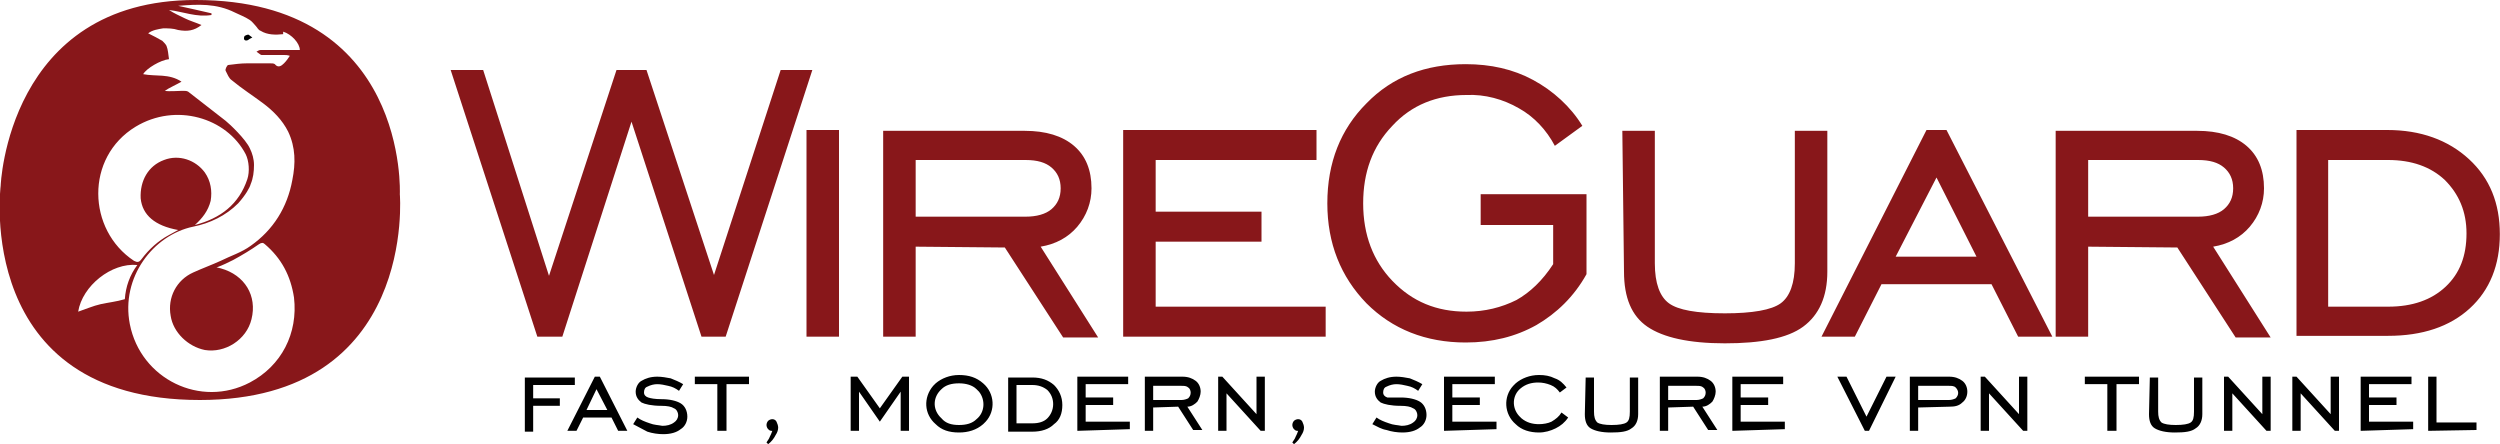
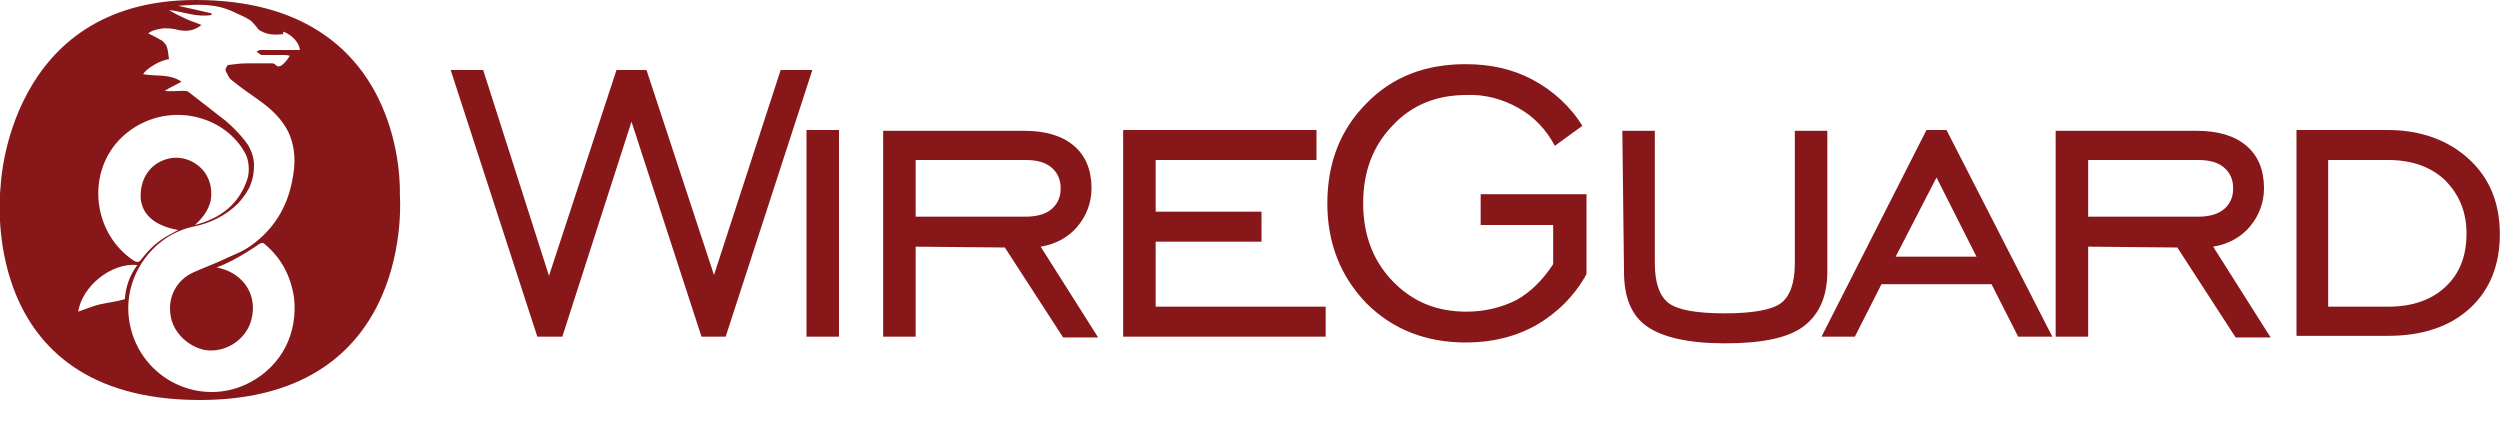
<svg xmlns="http://www.w3.org/2000/svg" version="1.1" id="WireGuard_Logo" x="0px" y="0px" viewBox="0 0 300 53.3" style="enable-background:new 0 0 300 53.3;" xml:space="preserve">
  <style type="text/css">
	.st0{fill:#88171A;}
</style>
  <g transform="translate(158.78 -78.3)">
    <path class="st0" d="M-94.3,118.7l-10.4-32h3.9l7.9,24.7l8.1-24.7h3.6l8.1,24.6l8-24.6h3.8l-10.4,32h-2.9l-8.4-25.8l-8.3,25.8   H-94.3L-94.3,118.7z M-62,118.7V93.9h3.9v24.8H-62z M-48.9,107.9v10.8h-3.9V94h17c2.5,0,4.5,0.6,5.9,1.8c1.4,1.2,2.1,2.9,2.1,5.1   c0,1.7-0.6,3.3-1.7,4.6c-1.1,1.3-2.6,2.1-4.4,2.4l6.9,10.9h-4.2l-7-10.8L-48.9,107.9L-48.9,107.9z M-48.9,104.3h13.2   c1.3,0,2.4-0.3,3.1-0.9c0.7-0.6,1.1-1.4,1.1-2.5c0-1.1-0.4-1.9-1.1-2.5c-0.7-0.6-1.7-0.9-3.1-0.9h-13.2V104.3L-48.9,104.3z    M-24,118.7V93.9h23.2v3.6h-19.3v6.2h12.7v3.6h-12.7v7.8H0.3v3.6L-24,118.7L-24,118.7z M27.6,110v-4.7h-8.7v-3.7h12.7v9.6   c-1.5,2.7-3.6,4.7-6,6.1c-2.5,1.4-5.3,2.1-8.5,2.1c-4.8,0-8.8-1.6-11.9-4.7c-3.1-3.2-4.7-7.2-4.7-12c0-4.9,1.6-8.9,4.7-12   c3.1-3.2,7.1-4.7,11.9-4.7c3,0,5.7,0.6,8.1,1.9c2.4,1.3,4.5,3.2,5.9,5.5l-3.3,2.4c-1-1.9-2.5-3.5-4.3-4.5c-1.9-1.1-4.1-1.7-6.3-1.6   c-3.6,0-6.6,1.2-8.9,3.7c-2.4,2.5-3.5,5.6-3.5,9.3c0,3.8,1.2,6.9,3.5,9.3c2.4,2.5,5.3,3.7,8.9,3.7c2.2,0,4.2-0.5,6-1.4   C24.8,113.4,26.3,112,27.6,110L27.6,110z M35.9,94h3.9v15.9c0,2.4,0.6,4,1.7,4.8c1.1,0.8,3.3,1.2,6.7,1.2c3.3,0,5.6-0.4,6.7-1.2   c1.1-0.8,1.7-2.4,1.7-4.8V94h3.9v16.9c0,3-1,5.2-2.9,6.6c-1.9,1.4-5.1,2-9.4,2c-4.3,0-7.4-0.7-9.3-2c-1.9-1.3-2.8-3.5-2.8-6.6   L35.9,94L35.9,94z M59.8,118.7l12.6-24.8h2.4l12.7,24.8h-4.1l-3.2-6.3H67l-3.2,6.3H59.8z M68.7,109.1h9.7l-4.8-9.5L68.7,109.1z    M91.8,107.9v10.8h-3.9V94h17c2.5,0,4.5,0.6,5.9,1.8c1.4,1.2,2.1,2.9,2.1,5.1c0,1.7-0.6,3.3-1.7,4.6c-1.1,1.3-2.6,2.1-4.4,2.4   l6.9,10.9h-4.2l-7-10.8L91.8,107.9L91.8,107.9z M91.8,104.3h13.2c1.3,0,2.4-0.3,3.1-0.9c0.7-0.6,1.1-1.4,1.1-2.5   c0-1.1-0.4-1.9-1.1-2.5c-0.7-0.6-1.7-0.9-3.1-0.9H91.8L91.8,104.3L91.8,104.3z M127.7,93.9c4,0,7.3,1.2,9.8,3.5   c2.5,2.3,3.7,5.3,3.7,9c0,3.7-1.2,6.7-3.6,8.9c-2.4,2.2-5.7,3.3-9.8,3.3h-11V93.9L127.7,93.9L127.7,93.9z M127.8,97.5h-7.2v17.6   h7.2c2.9,0,5.2-0.8,6.9-2.4c1.7-1.6,2.5-3.7,2.5-6.4c0-2.6-0.9-4.7-2.6-6.4C132.9,98.3,130.6,97.5,127.8,97.5L127.8,97.5z" />
-     <path d="M-94.8,127.1v3h-1v-6.5h6v0.9h-5v1.6h3.2v0.9H-94.8L-94.8,127.1z M-90.7,130l3.3-6.5h0.6l3.3,6.5h-1.1l-0.8-1.6h-3.4   l-0.8,1.6H-90.7L-90.7,130z M-88.4,127.5h2.5l-1.3-2.5L-88.4,127.5z M-82.8,129.2l0.5-0.8c0.4,0.3,0.9,0.5,1.5,0.7   c0.5,0.2,1,0.2,1.5,0.3c0.5,0,1-0.1,1.4-0.4c0.3-0.2,0.5-0.5,0.5-0.9c0-0.3-0.2-0.7-0.5-0.8c-0.3-0.2-0.8-0.3-1.5-0.3   c-1.2,0-2-0.2-2.4-0.4c-0.4-0.3-0.7-0.7-0.7-1.3c0-0.5,0.3-1.1,0.7-1.3c0.5-0.3,1.1-0.5,1.9-0.5c0.5,0,1.1,0.1,1.6,0.2   c0.5,0.2,1,0.4,1.5,0.7l-0.5,0.8c-0.4-0.3-0.8-0.5-1.3-0.6c-0.4-0.1-0.9-0.2-1.3-0.2c-0.4,0-0.8,0.1-1.2,0.3   c-0.3,0.1-0.4,0.4-0.4,0.7c0,0.3,0.2,0.5,0.5,0.6c0.3,0.1,0.8,0.2,1.6,0.2c1,0,1.8,0.2,2.3,0.5c0.5,0.3,0.8,0.9,0.8,1.6   c0,0.6-0.3,1.2-0.8,1.5c-0.5,0.4-1.2,0.6-2.1,0.6c-0.6,0-1.3-0.1-1.9-0.3C-81.7,129.8-82.2,129.5-82.8,129.2L-82.8,129.2z    M-72.7,130v-5.6h-2.7v-0.9h6.5v0.9h-2.7v5.6H-72.7L-72.7,130z M-66.8,131.4c0.1-0.2,0.3-0.4,0.4-0.7c0.1-0.2,0.2-0.4,0.3-0.7h-0.1   c-0.2,0-0.3-0.1-0.4-0.2c-0.1-0.1-0.2-0.3-0.2-0.5c0-0.2,0.1-0.4,0.2-0.5c0.1-0.1,0.3-0.2,0.5-0.2c0.2,0,0.4,0.1,0.5,0.3   c0.1,0.2,0.2,0.5,0.2,0.7c0,0.3-0.1,0.6-0.3,0.9c-0.2,0.4-0.5,0.8-0.9,1.1L-66.8,131.4z M-56.7,130v-6.5h0.8l2.7,3.8l2.7-3.8h0.8   v6.5h-1v-4.7l-2.5,3.6l-2.5-3.6v4.7H-56.7L-56.7,130z M-43.7,130.2c-1.2,0-2.1-0.3-2.8-1c-1.4-1.2-1.5-3.2-0.3-4.6   c0.1-0.1,0.2-0.2,0.3-0.3c0.7-0.6,1.7-1,2.8-1c1.2,0,2.1,0.3,2.9,1c1.4,1.2,1.5,3.3,0.3,4.6c-0.1,0.1-0.2,0.2-0.3,0.3   C-41.6,129.9-42.6,130.2-43.7,130.2L-43.7,130.2z M-43.7,129.3c0.9,0,1.6-0.2,2.1-0.7c1-0.8,1.1-2.3,0.3-3.3   c-0.1-0.1-0.2-0.2-0.3-0.3c-0.5-0.5-1.3-0.7-2.1-0.7c-0.9,0-1.6,0.2-2.1,0.7c-1,0.9-1.1,2.3-0.2,3.3c0.1,0.1,0.2,0.2,0.2,0.2   C-45.3,129.1-44.6,129.3-43.7,129.3L-43.7,129.3z M-34.9,123.6c1.1,0,1.9,0.3,2.6,0.9c0.6,0.6,1,1.4,1,2.4c0,1-0.3,1.8-1,2.3   c-0.6,0.6-1.5,0.9-2.6,0.9h-2.9v-6.5L-34.9,123.6L-34.9,123.6z M-34.9,124.5h-1.9v4.6h1.9c0.8,0,1.4-0.2,1.8-0.6   c0.4-0.4,0.7-1,0.7-1.7c0-0.6-0.2-1.2-0.7-1.7C-33.6,124.7-34.2,124.5-34.9,124.5L-34.9,124.5z M-29.5,130v-6.5h6.1v0.9h-5.1v1.6   h3.3v0.9h-3.3v2h5.3v0.9L-29.5,130L-29.5,130z M-20.4,127.2v2.8h-1v-6.5h4.5c0.7,0,1.2,0.2,1.6,0.5c0.4,0.3,0.6,0.8,0.6,1.3   c0,0.4-0.2,0.9-0.4,1.2c-0.3,0.3-0.7,0.6-1.2,0.6l1.8,2.8h-1.1l-1.8-2.8L-20.4,127.2L-20.4,127.2z M-20.4,126.3h3.4   c0.3,0,0.6-0.1,0.8-0.2c0.2-0.2,0.3-0.4,0.3-0.7c0-0.2-0.1-0.5-0.3-0.6c-0.2-0.2-0.5-0.2-0.8-0.2h-3.4L-20.4,126.3L-20.4,126.3z    M-12.6,130v-6.5h0.5l4.1,4.5v-4.5h1v6.5h-0.5l-4.1-4.5v4.5H-12.6L-12.6,130z M-3.7,131.4c0.1-0.2,0.3-0.4,0.4-0.7   c0.1-0.2,0.2-0.4,0.3-0.7h-0.1c-0.2,0-0.3-0.1-0.4-0.2c-0.1-0.1-0.2-0.3-0.2-0.5c0-0.2,0.1-0.4,0.2-0.5c0.1-0.1,0.3-0.2,0.5-0.2   c0.2,0,0.4,0.1,0.5,0.3c0.1,0.2,0.2,0.5,0.2,0.7c0,0.3-0.1,0.6-0.3,0.9c-0.2,0.4-0.5,0.8-0.9,1.1L-3.7,131.4z M5.9,129.2l0.5-0.8   c0.4,0.3,0.9,0.5,1.5,0.7c0.5,0.2,1,0.2,1.5,0.3c0.5,0,1-0.1,1.4-0.4c0.3-0.2,0.5-0.5,0.5-0.9c0-0.3-0.2-0.7-0.5-0.8   c-0.3-0.2-0.8-0.3-1.5-0.3c-1.2,0-2-0.2-2.4-0.4c-0.4-0.3-0.7-0.7-0.7-1.3c0-0.5,0.3-1.1,0.7-1.3c0.5-0.3,1.1-0.5,1.9-0.5   c0.5,0,1.1,0.1,1.6,0.2c0.5,0.2,1,0.4,1.5,0.7l-0.5,0.8c-0.4-0.3-0.8-0.5-1.3-0.6c-0.4-0.1-0.9-0.2-1.3-0.2c-0.4,0-0.8,0.1-1.2,0.3   c-0.3,0.1-0.4,0.4-0.4,0.7c0,0.3,0.2,0.5,0.5,0.6C8,126,8.5,126,9.3,126c1,0,1.8,0.2,2.3,0.5c0.5,0.3,0.8,0.9,0.8,1.6   c0,0.6-0.3,1.2-0.8,1.5c-0.5,0.4-1.2,0.6-2.1,0.6c-0.6,0-1.3-0.1-1.9-0.3C7,129.8,6.5,129.5,5.9,129.2L5.9,129.2z M14.5,130v-6.5   h6.1v0.9h-5.1v1.6h3.3v0.9h-3.3v2h5.3v0.9L14.5,130L14.5,130z M29.4,128.4c-0.4,0.6-0.9,1-1.5,1.3c-0.6,0.3-1.3,0.5-2,0.5   c-1.1,0-2.1-0.3-2.8-1c-1.4-1.2-1.5-3.3-0.3-4.6c0.1-0.1,0.2-0.2,0.3-0.3c0.7-0.6,1.7-1,2.8-1c0.7,0,1.3,0.1,1.9,0.4   c0.6,0.2,1,0.6,1.4,1.1l-0.8,0.6c-0.3-0.4-0.6-0.7-1.1-0.9c-0.5-0.2-1-0.3-1.5-0.3c-0.8,0-1.5,0.2-2.1,0.7c-1,0.8-1.1,2.3-0.2,3.3   c0.1,0.1,0.2,0.2,0.3,0.3c0.6,0.5,1.3,0.7,2.1,0.7c0.5,0,1.1-0.1,1.5-0.3c0.5-0.3,0.9-0.6,1.2-1.1L29.4,128.4z M31.5,123.6h1v4.1   c0,0.6,0.1,1,0.4,1.3c0.3,0.2,0.9,0.3,1.7,0.3c0.9,0,1.5-0.1,1.8-0.3c0.3-0.2,0.4-0.6,0.4-1.3v-4.1h1v4.4c0,0.8-0.3,1.4-0.8,1.7   c-0.5,0.4-1.3,0.5-2.5,0.5c-1.1,0-1.9-0.2-2.4-0.5c-0.5-0.3-0.7-0.9-0.7-1.7L31.5,123.6L31.5,123.6z M41.4,127.2v2.8h-1v-6.5h4.5   c0.7,0,1.2,0.2,1.6,0.5c0.4,0.3,0.6,0.8,0.6,1.3c0,0.4-0.2,0.9-0.4,1.2c-0.3,0.3-0.7,0.6-1.2,0.6l1.8,2.8h-1.1l-1.8-2.8L41.4,127.2   L41.4,127.2z M41.4,126.3h3.4c0.3,0,0.6-0.1,0.8-0.2c0.2-0.2,0.3-0.4,0.3-0.7c0-0.2-0.1-0.5-0.3-0.6c-0.2-0.2-0.5-0.2-0.8-0.2h-3.4   V126.3L41.4,126.3z M49.1,130v-6.5h6.1v0.9h-5.1v1.6h3.3v0.9h-3.3v2h5.3v0.9L49.1,130L49.1,130z M65.5,130H65l-3.3-6.5h1.1l2.4,4.8   l2.4-4.8h1.1L65.5,130z M71.4,127.2v2.8h-1v-6.5h4.7c0.7,0,1.2,0.2,1.6,0.5c0.4,0.3,0.6,0.8,0.6,1.3c0,0.5-0.2,1-0.6,1.3   c-0.4,0.4-0.9,0.5-1.5,0.5L71.4,127.2L71.4,127.2z M71.4,126.3h3.7c0.3,0,0.6-0.1,0.8-0.2c0.4-0.4,0.4-0.9,0-1.3c0,0,0,0,0,0   c-0.2-0.2-0.5-0.2-0.8-0.2h-3.7L71.4,126.3L71.4,126.3z M78.9,130v-6.5h0.5l4.1,4.5v-4.5h1v6.5H84l-4.1-4.5v4.5H78.9L78.9,130z    M94.1,130v-5.6h-2.7v-0.9h6.5v0.9h-2.7v5.6H94.1L94.1,130z M99.2,123.6h1v4.1c0,0.6,0.1,1,0.4,1.3c0.3,0.2,0.9,0.3,1.7,0.3   c0.9,0,1.5-0.1,1.8-0.3c0.3-0.2,0.4-0.6,0.4-1.3v-4.1h1v4.4c0,0.8-0.3,1.4-0.8,1.7c-0.5,0.4-1.3,0.5-2.5,0.5   c-1.1,0-1.9-0.2-2.4-0.5c-0.5-0.3-0.7-0.9-0.7-1.7L99.2,123.6L99.2,123.6z M108.1,130v-6.5h0.5l4.1,4.5v-4.5h1v6.5h-0.5l-4.1-4.5   v4.5H108.1L108.1,130z M116.3,130v-6.5h0.5l4.1,4.5v-4.5h1v6.5h-0.5l-4.1-4.5v4.5H116.3L116.3,130z M124.5,130v-6.5h6.1v0.9h-5.1   v1.6h3.3v0.9h-3.3v2h5.3v0.9L124.5,130L124.5,130z M132.6,130v-6.5h1v5.5h4.8v0.9L132.6,130L132.6,130z" />
    <path class="st0" d="M-110.8,101.6c0,0,1.1-23.3-24.5-23.3c-22.6,0-23.4,22.3-23.4,22.3s-3.3,25.7,23.9,25.7   C-108.7,126.3-110.8,101.6-110.8,101.6L-110.8,101.6z M-142.5,93.5c4.8-2.9,10.9-1.1,13.2,3.3c0.4,0.8,0.5,2.1,0.2,3   c-1,3-3.2,4.7-6.3,5.5c0.9-0.8,1.6-1.7,1.9-2.9c0.2-1.2,0-2.4-0.7-3.4c-1.1-1.5-3.1-2.2-4.9-1.5c-1.9,0.7-2.9,2.5-2.8,4.6   c0.2,2,1.7,3.3,4.5,3.8c-0.4,0.2-0.7,0.4-1.1,0.6c-1.3,0.7-2.4,1.7-3.3,2.9c-0.3,0.4-0.5,0.4-0.9,0.2   C-148.3,105.9-148.6,97.2-142.5,93.5L-142.5,93.5z M-146.7,114.8c-0.9,0.2-1.8,0.6-2.7,0.9c0.5-3.1,4-5.9,7.1-5.6   c-0.9,1.2-1.4,2.6-1.5,4.1C-144.8,114.5-145.8,114.6-146.7,114.8L-146.7,114.8z M-127.4,84.9c0.9,0,1.8,0,2.7,0   c0.2,0,0.4,0,0.7,0.1c-0.2,0.3-0.4,0.6-0.7,0.9c-0.3,0.3-0.7,0.6-1.1,0.1c-0.1-0.1-0.4-0.1-0.6-0.1c-0.9,0-1.8,0-2.7,0   c-0.8,0-1.5,0.1-2.3,0.2c-0.1,0-0.4,0.5-0.3,0.7c0.2,0.4,0.4,0.9,0.7,1.1c1.2,1,2.6,1.9,3.8,2.8c1.2,0.9,2.3,2,3,3.4   c0.9,1.9,0.9,3.8,0.5,5.8c-0.6,3.3-2.3,6-5,7.9c-1.1,0.8-2.4,1.2-3.6,1.8c-1.1,0.5-2.2,0.9-3.3,1.4c-2,0.9-3.1,3-2.7,5.2   c0.3,2,2.1,3.7,4.1,4.1c2.4,0.4,5-1.2,5.6-3.7c0.7-2.8-0.8-5.3-3.7-6.1c-0.1,0-0.3-0.1-0.5-0.1c0.8-0.3,1.4-0.6,2-0.9   c1.1-0.6,2.1-1.2,3.1-1.9c0.3-0.2,0.5-0.2,0.7,0c2,1.7,3.1,3.8,3.5,6.4c0.5,4.3-1.5,8.2-5.3,10.2c-5.9,3.1-13.1-0.4-14.4-7   c-1.1-5.6,2.8-10.7,7.6-11.7c2-0.4,3.9-1.3,5.4-2.8c0.9-1,1.4-1.9,1.5-2.3c0.3-0.7,0.4-1.5,0.4-2.3c0-0.7-0.2-1.4-0.5-2   c-0.5-1.1-2.4-2.9-2.9-3.3l-4.5-3.5c-0.2-0.1-0.3-0.1-0.7-0.1c-0.5,0-1.6,0.1-2.1,0c0.4-0.3,1.5-0.8,2-1.1c-1.5-1-3.1-0.6-4.6-0.9   c0.4-0.7,2.1-1.7,3.1-1.8c-0.1-0.6-0.1-1.1-0.3-1.6c-0.1-0.2-0.3-0.4-0.5-0.6c-0.5-0.3-1.1-0.6-1.7-0.9c0.5-0.4,1.2-0.5,1.8-0.6   c0.6,0,1.2,0,1.8,0.2c1.1,0.2,1.9,0.1,2.8-0.6c-0.7-0.3-1.4-0.5-2-0.8c-0.6-0.3-1.3-0.6-1.9-1c1.7,0.2,3.3,0.9,5.1,0.6   c0-0.1,0-0.2,0-0.2c-1.3-0.3-2.6-0.6-4-0.9c2.4-0.2,4.6-0.3,6.8,0.8c0.6,0.3,1.2,0.5,1.8,0.9c0.3,0.2,0.5,0.5,0.7,0.7   c0.2,0.2,0.3,0.5,0.6,0.6c0.8,0.5,1.8,0.5,2.7,0.4c0-0.1,0-0.2,0-0.3c1,0.3,2,1.4,2,2.2c-1.6,0-3.1,0-4.7,0c-0.2,0-0.3,0.1-0.5,0.2   C-127.7,84.7-127.5,84.9-127.4,84.9L-127.4,84.9z" />
-     <path d="M-129.4,82.6c-0.1,0.1-0.1,0.2-0.1,0.3c0,0,0,0,0,0.1c0.1,0.2,0.3,0.2,0.5,0.1c0,0,0,0,0,0c0.1-0.1,0.3-0.2,0.5-0.3   c-0.1-0.1-0.3-0.2-0.4-0.3C-129,82.4-129.2,82.5-129.4,82.6L-129.4,82.6z" />
  </g>
</svg>